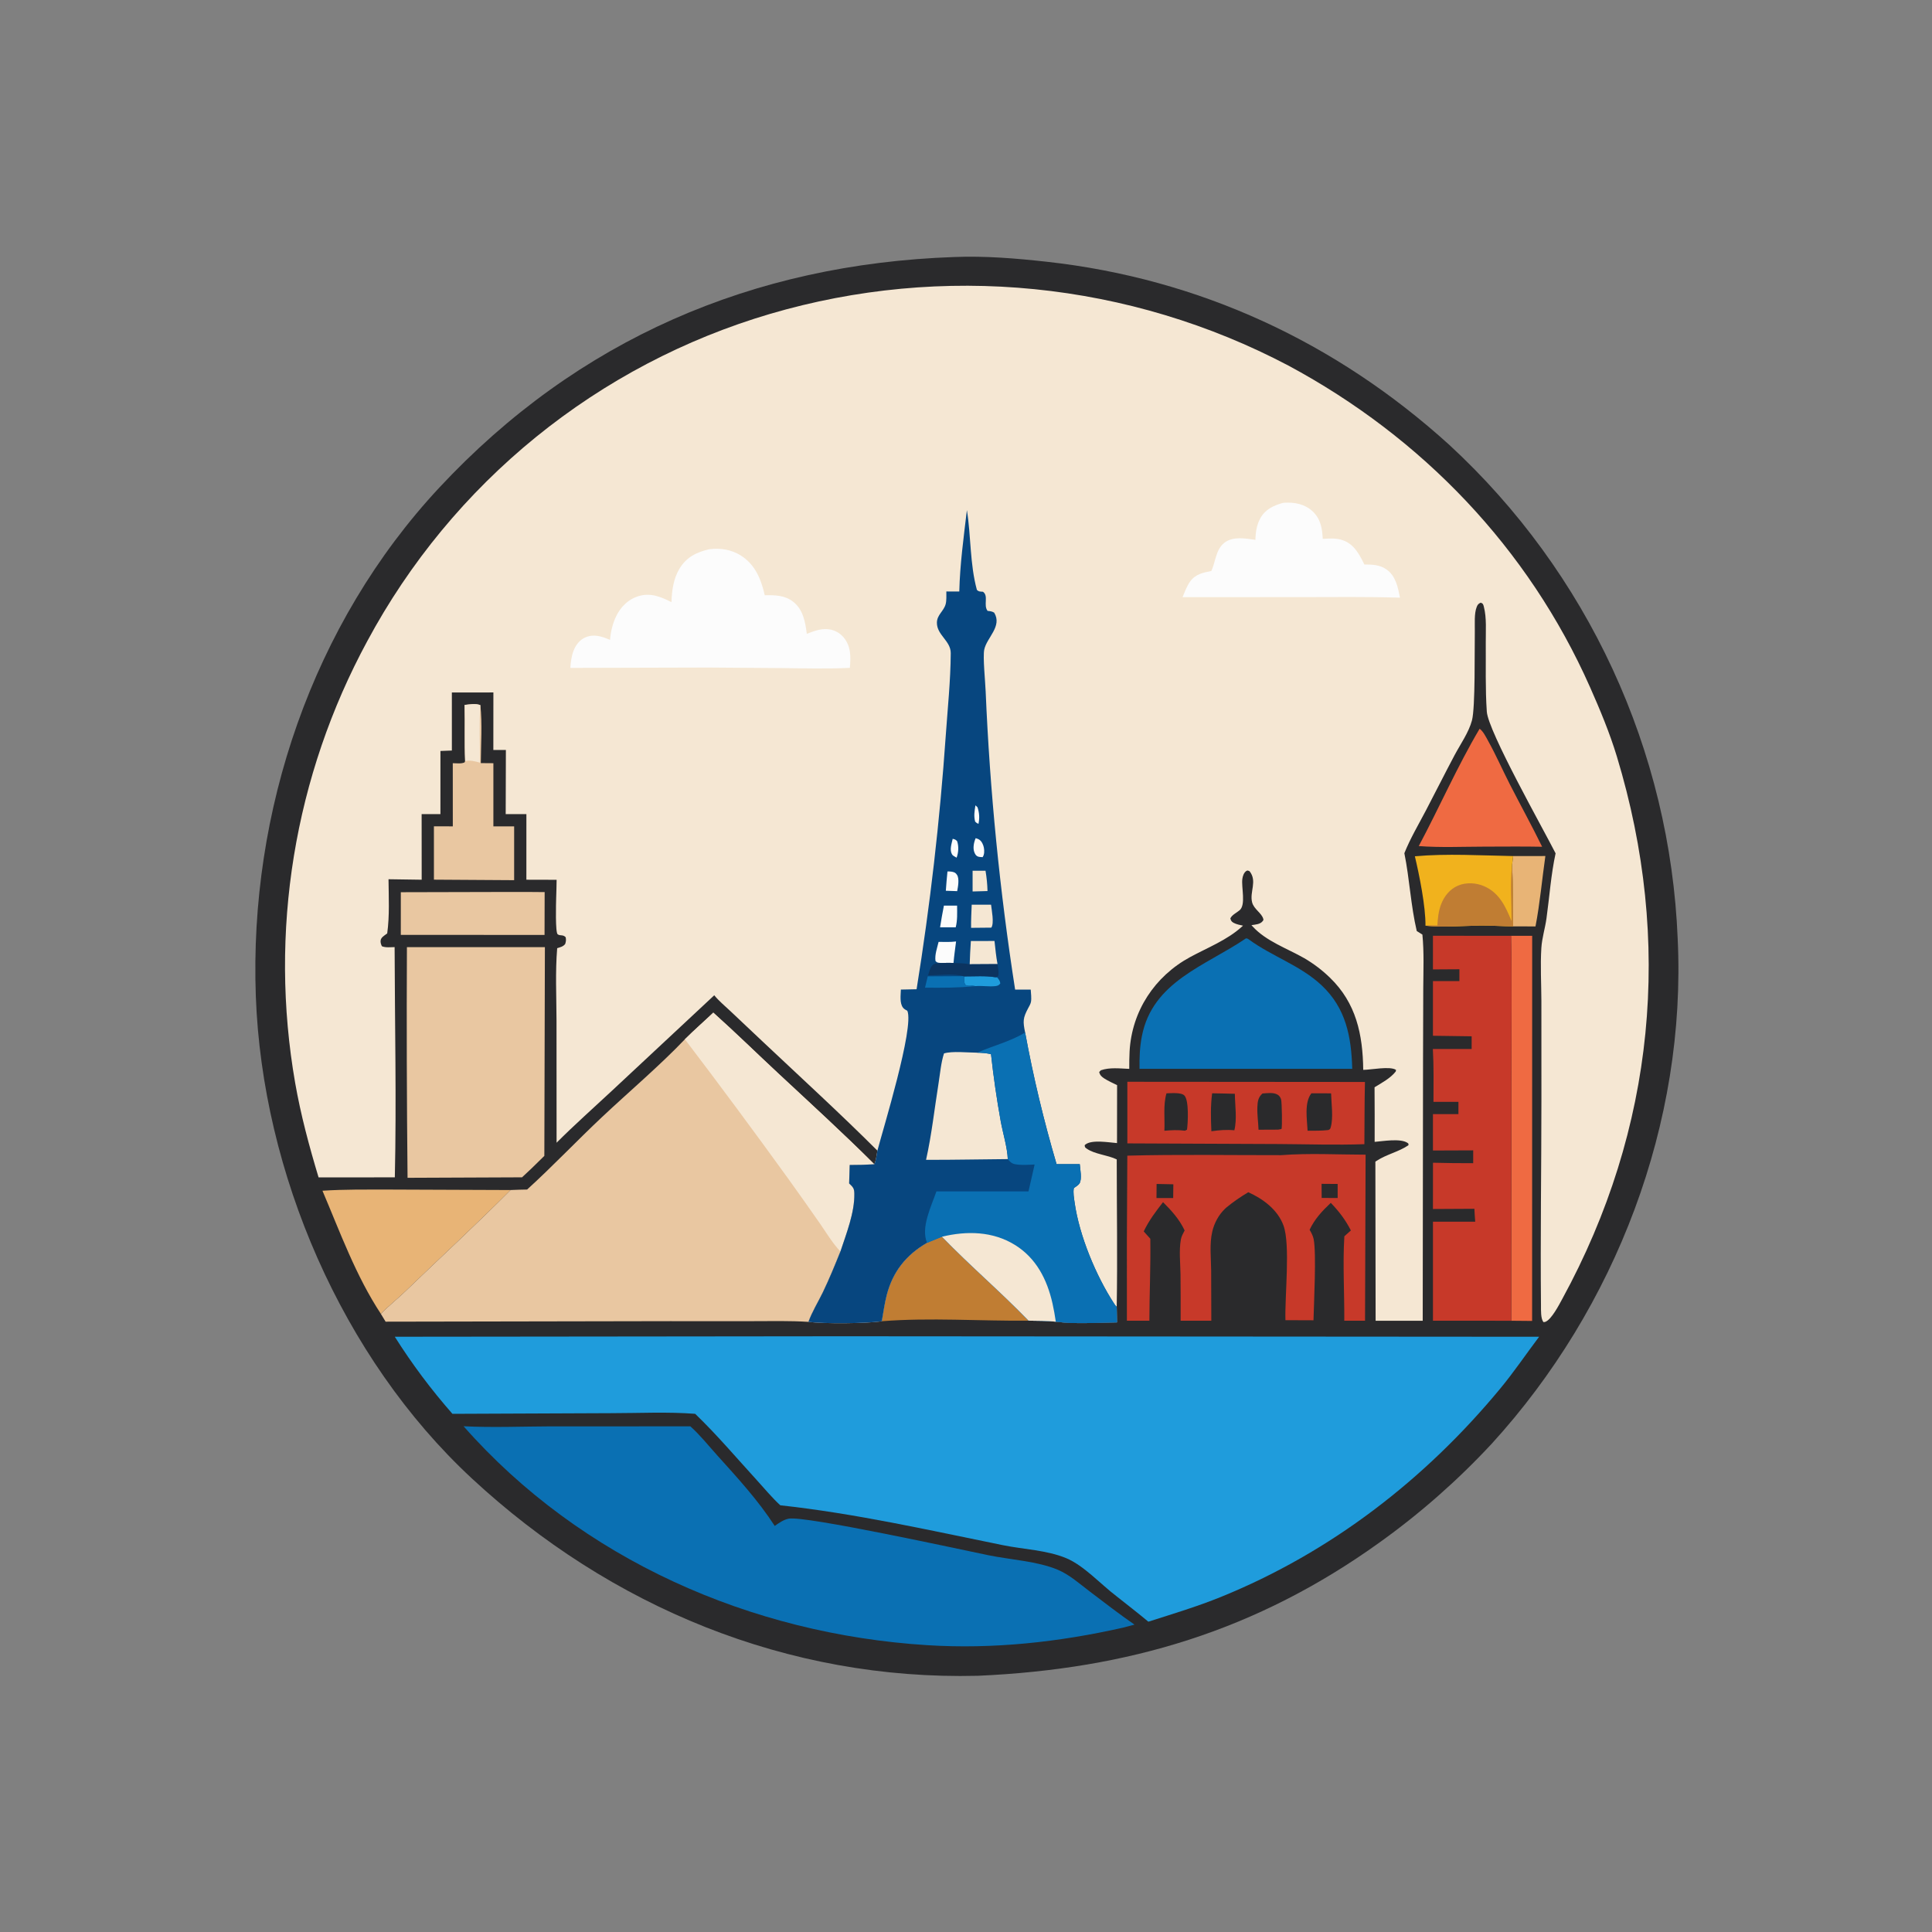
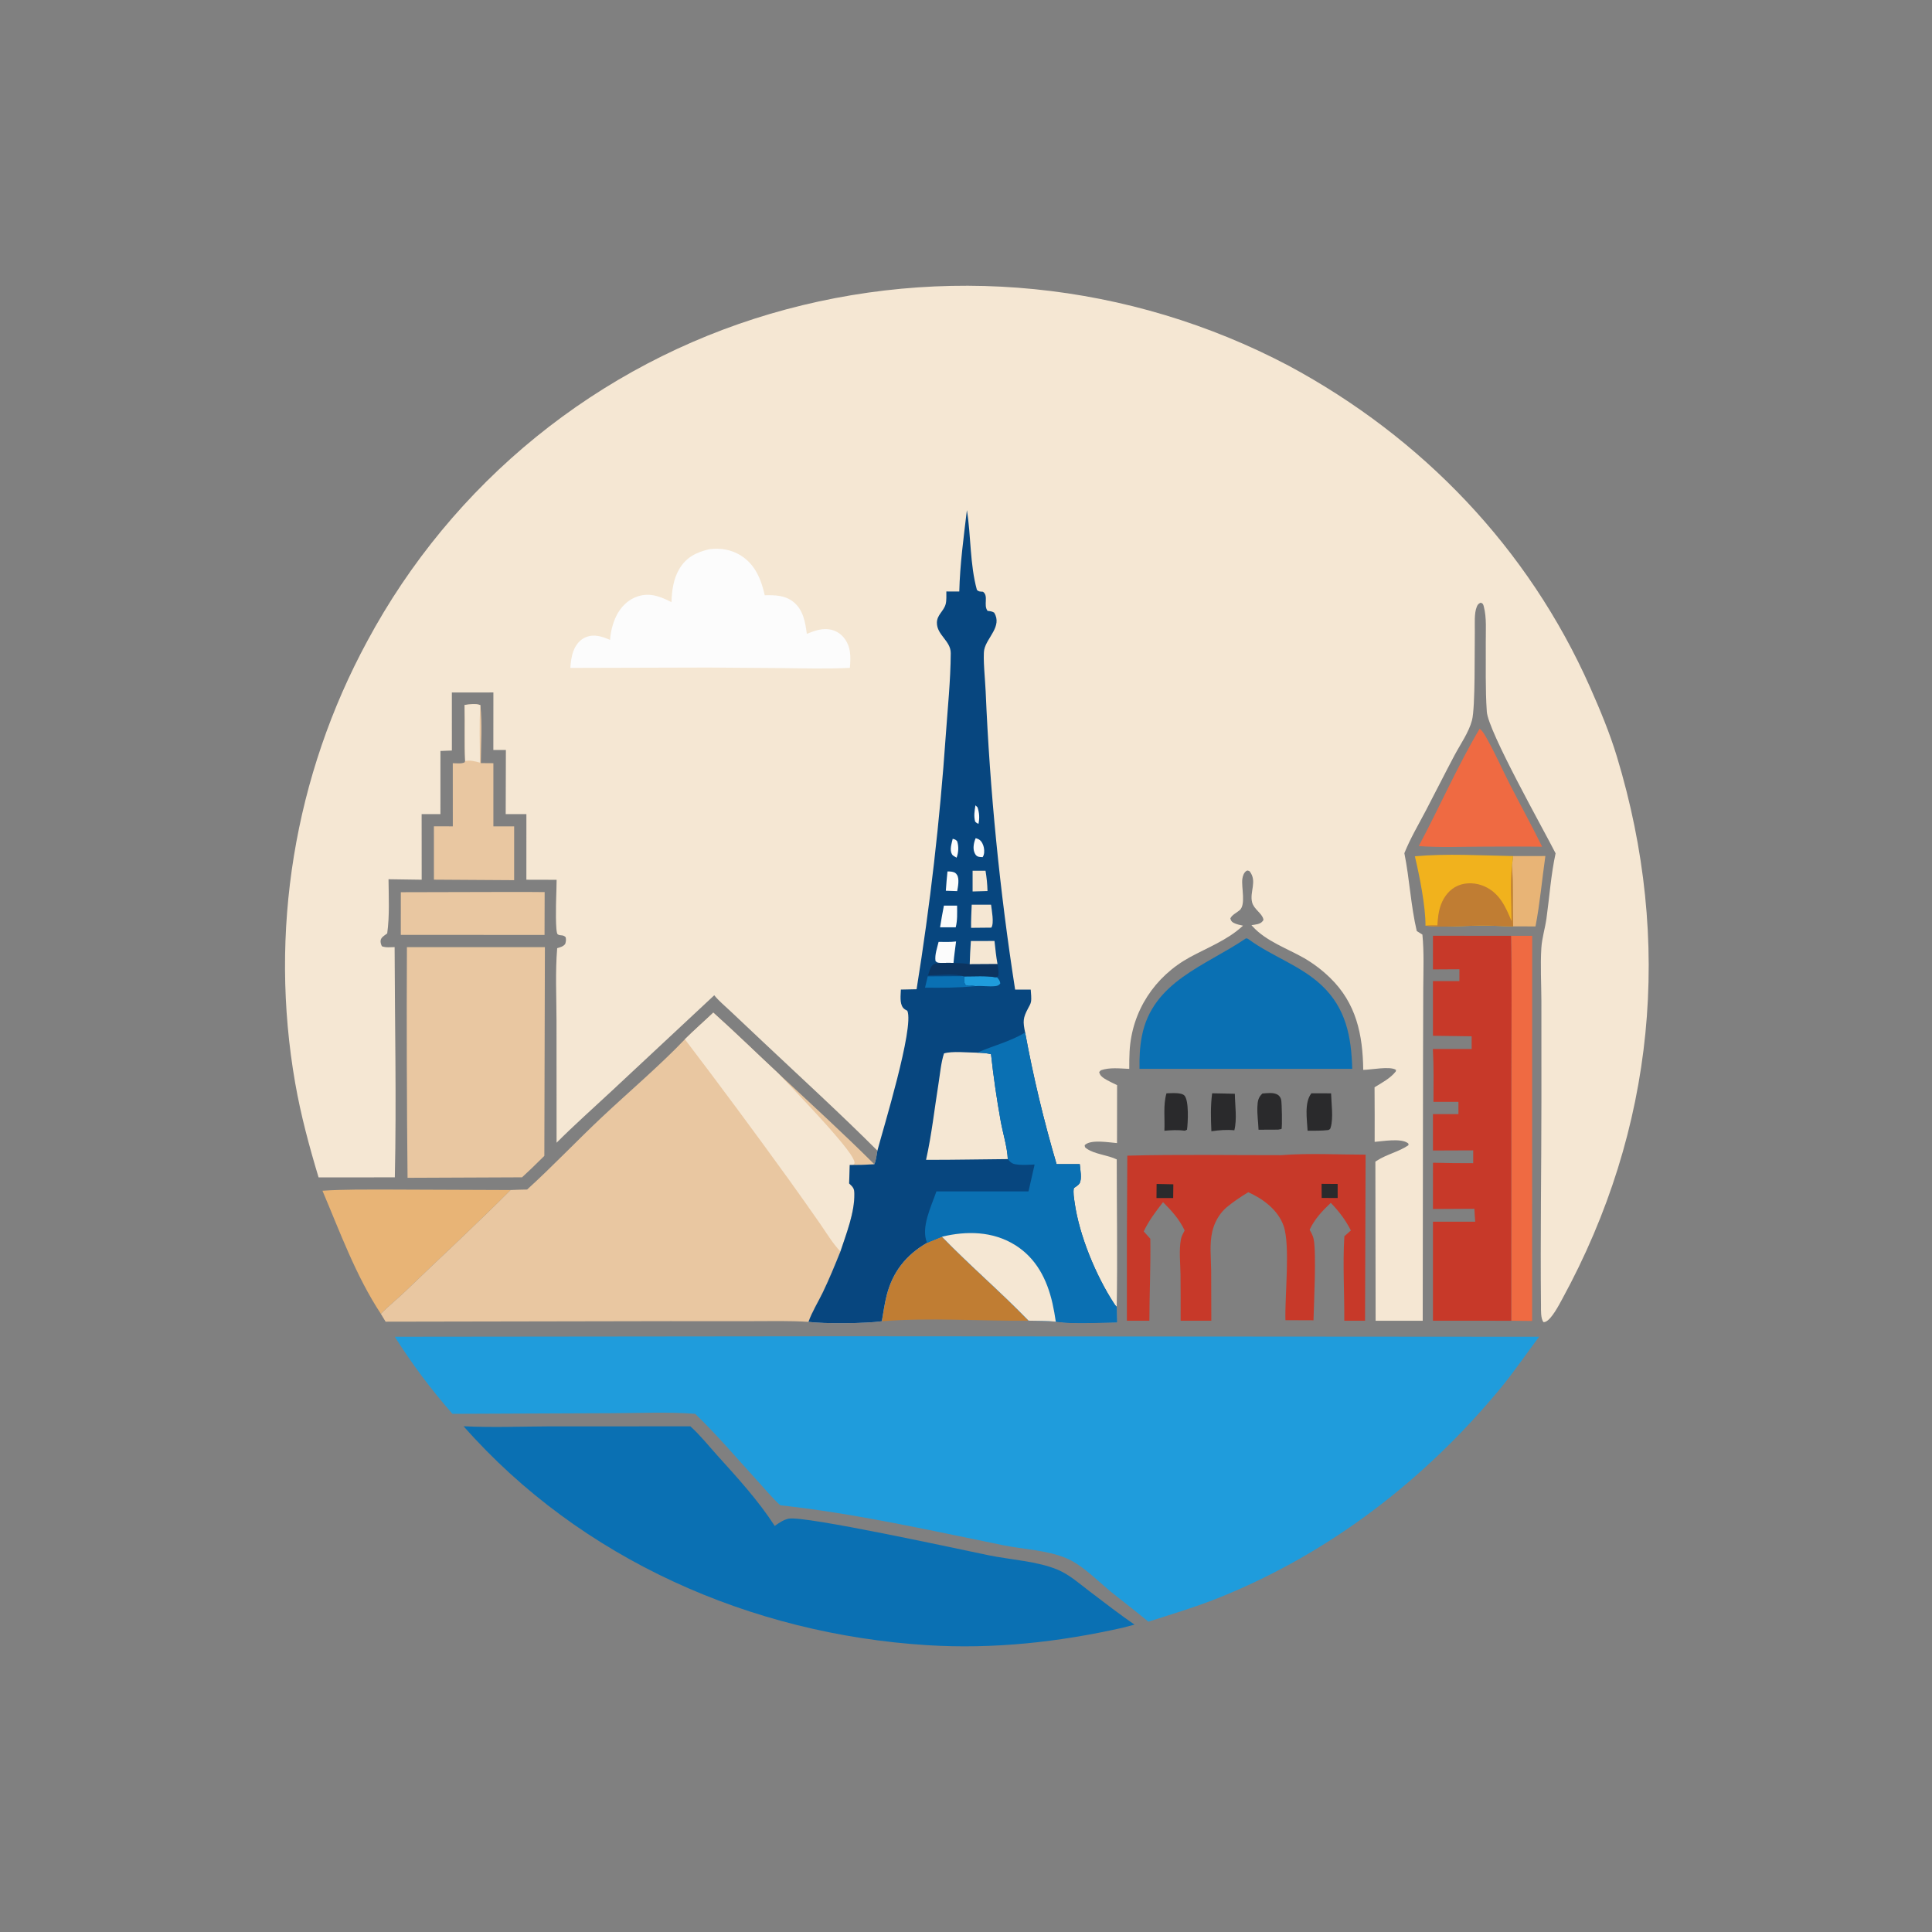
<svg xmlns="http://www.w3.org/2000/svg" width="1024" height="1024">
  <rect width="100%" height="100%" fill="#808080" stroke="none" />
-   <path fill="#2A2A2C" d="M505.766 136.228C522.023 135.567 538.524 136.937 554.671 138.719C635.561 147.645 708.097 181.276 768.252 235.874Q771.646 239.007 774.963 242.223Q778.28 245.439 781.517 248.735Q784.754 252.031 787.909 255.405Q791.064 258.78 794.135 262.23Q797.207 265.681 800.193 269.206Q803.179 272.731 806.078 276.328Q808.977 279.925 811.786 283.592Q814.596 287.259 817.315 290.994Q820.034 294.728 822.661 298.529Q825.287 302.329 827.82 306.192Q830.353 310.056 832.79 313.98Q835.227 317.905 837.568 321.888Q839.908 325.871 842.15 329.91Q844.392 333.949 846.534 338.042Q848.677 342.135 850.718 346.279Q852.76 350.423 854.699 354.616Q856.638 358.809 858.474 363.048Q860.31 367.287 862.042 371.57Q863.773 375.853 865.399 380.177Q867.025 384.501 868.544 388.863Q870.064 393.226 871.476 397.625Q872.888 402.023 874.192 406.455Q875.496 410.887 876.691 415.349Q877.886 419.812 878.971 424.302Q880.057 428.792 881.031 433.308Q882.006 437.824 882.87 442.362Q883.734 446.9 884.486 451.458Q885.239 456.016 885.879 460.591Q886.52 465.166 887.048 469.755Q887.576 474.345 887.992 478.946Q888.407 483.547 888.71 488.156Q889.012 492.766 889.202 497.382C893.93 595.281 856.393 693.136 790.675 765.172Q783.913 772.451 776.794 779.381Q769.674 786.311 762.216 792.875Q754.759 799.439 746.981 805.62Q739.203 811.802 731.124 817.585C665.979 864.339 598.016 884.655 518.375 888.197C417.479 890.719 323.516 851.776 250.013 783.528C181.228 719.66 139.036 621.475 135.597 528.105C131.988 430.119 165.543 330.571 232.901 258.382C306.139 179.892 398.891 139.931 505.766 136.228Z" />
  <path fill="#E8B476" d="M802.001 453.735L819.079 453.712C817.311 466.045 816.207 478.816 813.844 491.022L801.998 491.001C801.571 480.292 802.08 469.436 801.396 458.769L802.001 453.735Z" />
  <path fill="#E9C7A1" d="M270.07 472.75Q279.375 472.716 288.679 472.827L288.622 495.545L231.25 495.5L212.435 495.5L212.444 472.889L270.07 472.75Z" />
  <path fill="#F1B21D" d="M749.909 453.849C766.946 452.302 784.915 453.439 802.001 453.735L801.396 458.769C802.08 469.436 801.571 480.292 801.998 491.001C796.049 490.959 790.127 490.471 784.167 490.566C774.735 490.716 764.923 491.693 755.53 490.648C755.643 480.464 752.278 463.796 749.909 453.849Z" />
  <path fill="#C07D33" d="M801.152 488.206C801.148 478.584 800.386 468.291 801.396 458.769C802.08 469.436 801.571 480.292 801.998 491.001C796.049 490.959 790.127 490.471 784.167 490.566C774.735 490.716 764.923 491.693 755.53 490.648C757.601 490.367 759.771 490.47 761.86 490.454C762.022 486.812 762.445 482.983 763.715 479.551C765.353 475.127 768.361 471.28 772.781 469.397C777.138 467.54 782.413 467.861 786.703 469.746C794.719 473.267 798.052 480.618 801.152 488.206Z" />
  <path fill="#C07D33" d="M491.356 658.716L499.252 655.482C514.081 670.815 530.327 684.641 545.18 699.979C519.408 700.239 493.082 698.248 467.387 700.28C468.231 695.654 468.805 690.963 469.991 686.409C473.233 673.959 480.276 665.136 491.356 658.716Z" />
  <path fill="#EF6A42" d="M784.233 386.242C786.146 387.618 787.644 390.728 788.78 392.771C792.921 400.219 796.366 408.096 800.246 415.693C805.897 426.757 811.911 437.635 817.364 448.797C807.172 448.579 796.946 448.74 786.75 448.734C775.258 448.747 763.425 449.306 751.972 448.436C762.955 427.836 772.322 406.365 784.233 386.242Z" />
  <path fill="#E9C7A1" d="M246.255 373.63C248.854 373.357 252.108 372.755 254.59 373.741C255.704 383.684 254.891 394.415 254.838 404.462L261.507 404.513L261.5 438L272.511 437.999L272.507 466.51L229.994 466.241L229.982 437.984L239.998 437.985L239.984 404.503C241.875 404.532 244.498 404.91 246.215 404.092L246.533 403.394C246.11 393.507 246.507 383.535 246.255 373.63Z" />
  <path fill="#F5E7D3" d="M246.255 373.63C248.854 373.357 252.108 372.755 254.59 373.741C253.921 383.795 254.383 394.118 254.354 404.202C251.854 403.536 249.121 402.768 246.533 403.394C246.11 393.507 246.507 383.535 246.255 373.63Z" />
  <path fill="#EF6A42" d="M800.883 495.99L812.088 496.007L812.051 700.127L800.998 700.025L801.045 568.25C801.041 544.174 801.358 520.057 800.883 495.99Z" />
  <path fill="#E8B476" d="M170.909 631.115C182.373 630.344 194.034 630.519 205.526 630.486L270.614 630.739C252.334 649.113 233.325 666.615 214.667 684.59C210.493 688.611 205.904 692.208 201.865 696.363C188.633 676.312 180.253 653.093 170.909 631.115Z" />
-   <path fill="#C73929" d="M597.519 573.365L723.456 573.464C723.185 584.442 723.253 595.455 723.155 606.439C708.067 606.975 692.724 606.447 677.614 606.362L597.519 606.018L597.519 573.365Z" />
  <path fill="#2A2A2C" d="M618.253 579.484C620.533 579.443 626.141 578.872 627.787 580.682C630.253 583.395 629.634 595.034 629.147 598.756L628.055 599.296C624.43 598.817 620.778 598.991 617.152 599.321C617.467 592.783 616.421 585.843 618.253 579.484Z" />
  <path fill="#2A2A2C" d="M669.133 579.574C671.661 579.411 674.945 578.856 677.215 580.234C678.176 580.817 678.75 581.782 679.032 582.848C679.417 584.308 679.691 597.575 679.204 598.4L677.438 598.733L667.053 598.78C666.904 594.78 666.27 590.729 666.439 586.723C666.565 583.744 666.852 581.602 669.133 579.574Z" />
  <path fill="#2A2A2C" d="M695.065 579.464L705.501 579.494C705.623 584.769 706.786 592.46 705.308 597.486C705.011 598.497 705.003 598.454 704.018 598.95C700.391 599.374 696.699 599.289 693.051 599.313C692.769 593.361 691.192 584.417 695.065 579.464Z" />
  <path fill="#2A2A2C" d="M642.46 579.467C646.471 579.5 650.486 579.64 654.496 579.729C654.569 585.909 655.726 593.05 654.234 599.074C650.039 598.671 646.204 599 642.057 599.586C641.77 592.795 641.567 586.235 642.46 579.467Z" />
  <path fill="#0A70B3" d="M660.415 497.334C661.416 497.553 661.154 497.377 661.858 497.892C674.235 506.959 689.249 511.66 700.537 522.292C713.395 534.401 716.257 549.526 716.715 566.517L660.75 566.504L603.965 566.51C603.853 560.731 604.11 554.852 605.221 549.17C610.898 520.151 638.862 511.998 660.415 497.334Z" />
  <path fill="#C73929" d="M678.997 612.259C693.692 611.12 709.031 611.977 723.796 611.997L723.499 700.011L712.496 699.999C712.609 685.137 711.623 670.091 712.534 655.255L715.991 652.169C713.162 646.59 709.689 642.022 705.344 637.54C700.769 641.858 696.831 646.06 694.125 651.799C695.023 653.38 695.902 654.962 696.264 656.763C697.78 664.302 696.397 690.454 696.18 699.778L681.313 699.721C680.899 687.221 684.008 659.759 680.274 649.542C677.221 641.189 669.472 635.411 661.616 631.909C657.465 634.383 653.611 637.016 649.888 640.104C649.668 640.309 649.444 640.51 649.227 640.718C645.914 643.907 643.589 648.248 642.544 652.697C640.981 659.354 641.88 666.723 641.943 673.512L642.022 700.005L625.754 700.008Q625.803 687.707 625.694 675.407C625.601 669.494 624.847 662.83 625.879 656.994C626.181 655.281 627.076 653.683 627.882 652.16C625.113 646.256 621.003 641.737 616.433 637.169C612.534 642.168 608.947 646.912 606.2 652.671L609.688 656.554C609.913 670.981 609.227 685.548 609.198 700.002L597.274 700.003Q597.159 656.262 597.499 612.521C624.623 611.805 651.859 612.294 678.997 612.259Z" />
  <path fill="#2A2A2C" d="M700.465 627.46L708.979 627.521L708.99 634.97L700.517 634.932L700.465 627.46Z" />
  <path fill="#2A2A2C" d="M613.022 627.522L621.895 627.701L621.814 634.982L612.961 634.983L613.022 627.522Z" />
  <path fill="#C73929" d="M759.495 495.981L800.883 495.99C801.358 520.057 801.041 544.174 801.045 568.25L800.998 700.025L759.496 699.999L759.496 647.51L781.895 647.515C781.682 645.244 781.586 642.958 781.453 640.68L759.49 640.795L759.511 616.271Q770.165 616.548 780.823 616.519L780.828 609.715L759.49 609.794L759.496 590.509L772.996 590.518L773.005 584.002L759.767 584.004C759.782 574.679 759.978 565.308 759.444 555.995L780.002 556.003L780.006 549.264L759.493 548.977L759.488 519.995L773.503 519.995L773.515 513.724L759.485 513.808L759.495 495.981Z" />
  <path fill="#E9C7A1" d="M215.677 501.995L288.805 501.997L288.514 612.639L282.02 619.003L276.692 624.007L216.014 624.259Q215.382 563.127 215.677 501.995Z" />
  <path fill="#0A70B3" d="M245.707 755.947C260.99 756.705 276.359 756.072 291.652 756.005L365.917 755.995C371.081 760.621 375.474 766.187 380.114 771.331C390.973 783.371 401.781 795.13 410.622 808.772C412.874 807.193 415.243 805.494 417.989 804.93C426.455 803.192 509.77 821.416 523.996 824.33C535.481 826.683 549.985 827.475 560.666 832.011C566.991 834.698 572.308 839.53 577.744 843.633C585.527 849.507 593.267 855.558 601.303 861.08L595.299 862.68C561.149 870.38 526.46 874.172 491.445 871.977C398.204 866.132 308.046 826.654 245.707 755.947Z" />
  <path fill="#E9C7A1" d="M378.061 536.713C389.777 547.201 401.034 558.236 412.542 568.954C429.641 584.878 446.864 600.584 463.409 617.091C459.05 617.364 454.73 617.483 450.363 617.471L450.058 627.248C452.103 629.227 452.766 629.722 452.817 632.656C452.991 642.746 448.582 653.806 445.439 663.327C442.498 670.616 439.532 677.901 436.113 684.982C433.666 690.05 430.368 695.34 428.507 700.623C418.615 699.971 408.499 700.235 398.583 700.243L355.114 700.239L204.374 700.513L201.865 696.363C205.904 692.208 210.493 688.611 214.667 684.59C233.325 666.615 252.334 649.113 270.614 630.739Q274.997 630.545 279.383 630.48C293.013 618.087 305.767 604.571 319.204 591.949C333.371 578.64 349.755 564.741 363.006 550.835C367.882 545.974 373.08 541.462 378.061 536.713Z" />
-   <path fill="#F5E7D3" d="M378.061 536.713C389.777 547.201 401.034 558.236 412.542 568.954C429.641 584.878 446.864 600.584 463.409 617.091C459.05 617.364 454.73 617.483 450.363 617.471L450.058 627.248C452.103 629.227 452.766 629.722 452.817 632.656C452.991 642.746 448.582 653.806 445.439 663.327C441.293 658.981 437.937 653.308 434.51 648.381Q426.227 636.489 417.769 624.721Q390.843 587.44 363.006 550.835C367.882 545.974 373.08 541.462 378.061 536.713Z" />
+   <path fill="#F5E7D3" d="M378.061 536.713C389.777 547.201 401.034 558.236 412.542 568.954C459.05 617.364 454.73 617.483 450.363 617.471L450.058 627.248C452.103 629.227 452.766 629.722 452.817 632.656C452.991 642.746 448.582 653.806 445.439 663.327C441.293 658.981 437.937 653.308 434.51 648.381Q426.227 636.489 417.769 624.721Q390.843 587.44 363.006 550.835C367.882 545.974 373.08 541.462 378.061 536.713Z" />
  <path fill="#1F9CDC" d="M446.821 708.249L815.764 708.511C808.858 717.654 802.469 727.147 795.155 735.986C755.269 784.188 705.297 822.784 647.123 846.405C634.58 851.498 621.535 855.415 608.647 859.528C603.117 854.912 597.388 850.506 591.75 846.021C583.505 839.791 574.542 829.797 565.123 825.866C554.85 821.578 542.535 821.206 531.627 818.989C492.475 811.031 453.329 802.169 413.563 797.834C409.141 793.763 405.213 788.982 401.157 784.541C390.418 772.783 379.929 760.387 368.45 749.354C353.881 748.227 338.748 749.001 324.127 749.006L239.801 749.364C228.405 736.36 218.48 723.103 209.248 708.501L446.821 708.249Z" />
  <path fill="#F5E7D3" d="M168.849 624.039C163.881 607.501 159.426 591.033 156.449 574Q155.799 570.278 155.227 566.544Q154.654 562.809 154.16 559.064Q153.667 555.318 153.251 551.563Q152.836 547.808 152.499 544.045Q152.162 540.281 151.904 536.512Q151.646 532.743 151.467 528.969Q151.287 525.195 151.187 521.418Q151.087 517.642 151.066 513.864Q151.045 510.086 151.103 506.308Q151.161 502.53 151.298 498.755Q151.435 494.979 151.65 491.207Q151.866 487.435 152.161 483.669Q152.456 479.902 152.829 476.142Q153.203 472.383 153.655 468.632Q154.107 464.881 154.637 461.14Q155.168 457.4 155.776 453.671Q156.385 449.942 157.071 446.227Q157.758 442.512 158.521 438.812Q159.285 435.112 160.127 431.428Q160.968 427.745 161.886 424.08Q162.804 420.415 163.799 416.77Q164.793 413.126 165.864 409.502Q166.934 405.879 168.08 402.279Q169.227 398.679 170.448 395.104Q171.669 391.528 172.965 387.979Q174.26 384.43 175.63 380.909Q177 377.388 178.443 373.897Q179.886 370.405 181.402 366.944Q182.917 363.484 184.505 360.055Q186.093 356.627 187.752 353.233Q189.412 349.839 191.141 346.48Q192.871 343.121 194.671 339.799Q196.76 335.909 198.944 332.072Q201.128 328.235 203.406 324.453Q205.685 320.671 208.056 316.947Q210.428 313.222 212.891 309.558Q215.354 305.893 217.906 302.291Q220.459 298.689 223.1 295.151Q225.742 291.612 228.47 288.141Q231.198 284.669 234.011 281.266Q236.824 277.863 239.72 274.531Q242.617 271.198 245.595 267.939Q248.573 264.679 251.631 261.494Q254.688 258.309 257.824 255.201Q260.96 252.093 264.172 249.063Q267.383 246.033 270.669 243.084Q273.955 240.135 277.312 237.268Q280.67 234.401 284.098 231.618Q287.526 228.835 291.021 226.137Q294.517 223.44 298.078 220.83Q301.639 218.22 305.264 215.699Q308.888 213.178 312.574 210.747Q316.26 208.317 320.005 205.978Q323.75 203.64 327.552 201.394Q331.354 199.149 335.21 196.999Q339.066 194.848 342.975 192.794Q346.883 190.74 350.841 188.783Q354.799 186.826 358.804 184.968Q362.809 183.11 366.859 181.351Q370.909 179.592 375.001 177.935Q379.093 176.277 383.225 174.721Q387.357 173.165 391.526 171.712Q395.695 170.258 399.899 168.909Q404.103 167.559 408.339 166.314Q412.579 165.069 416.849 163.927Q421.118 162.784 425.413 161.745Q429.708 160.705 434.027 159.77Q438.347 158.834 442.687 158.002Q447.027 157.171 451.387 156.444Q455.746 155.717 460.121 155.096Q464.497 154.474 468.886 153.958Q473.275 153.442 477.675 153.032Q482.075 152.622 486.484 152.317Q490.893 152.013 495.308 151.815Q499.723 151.617 504.141 151.525Q508.56 151.434 512.979 151.448Q517.398 151.463 521.816 151.584Q526.234 151.705 530.647 151.933Q535.061 152.16 539.467 152.494Q543.874 152.827 548.271 153.267Q552.669 153.706 557.055 154.251Q561.44 154.797 565.811 155.447Q570.182 156.098 574.537 156.854Q578.891 157.61 583.226 158.47Q587.561 159.33 591.873 160.295Q596.186 161.259 600.475 162.327Q604.763 163.395 609.024 164.566Q613.286 165.737 617.518 167.01Q621.75 168.283 625.95 169.658Q630.15 171.032 634.316 172.507Q638.482 173.983 642.611 175.558Q646.74 177.133 650.83 178.807Q654.92 180.481 658.968 182.253Q663.017 184.026 667.021 185.895Q671.026 187.764 674.984 189.729Q678.943 191.693 682.853 193.753C753.66 231.767 810.119 290.531 842.783 364.279C848.067 376.21 853.179 388.463 856.973 400.964C886.706 498.935 877.207 598.398 828.02 688.494C826.393 691.475 822.401 699.261 819.132 700.578C818.822 700.703 818.477 700.711 818.15 700.777C816.54 699.201 816.773 694.147 816.751 691.93C816.386 655.558 816.979 619.104 816.982 582.724L816.967 530.578C816.934 521.265 816.363 511.735 816.945 502.454C817.278 497.154 818.94 492.01 819.668 486.756C821.268 475.214 822.025 463.715 824.496 452.287C817.862 439.189 788.763 387.623 788.042 377.21C787.205 365.103 787.583 352.687 787.489 340.543C787.442 334.504 788.012 327.477 786.484 321.638C786.157 320.39 786.091 319.873 784.812 319.423C783.635 319.971 783.229 320.361 782.726 321.589C781.259 325.167 781.756 330.733 781.683 334.616C781.505 344.186 782.002 374.943 780.173 381.822C778.476 388.203 774.032 394.454 770.925 400.3C765.73 410.073 760.79 419.985 755.643 429.784C751.773 437.15 747.434 444.487 744.34 452.213C747.111 465.846 747.723 479.919 750.91 493.467L753.902 495.348C754.815 504.726 754.416 514.237 754.353 523.65L754.235 562.821L754.069 700.025L729.106 700.026L728.978 615.7L729.692 615.229C734.988 611.767 741.362 610.518 746.524 606.982C746.465 606.152 746.664 606.198 746.03 605.765C742.31 603.222 732.96 604.868 728.592 605.212Q728.64 590.746 728.539 576.281C732.342 573.95 736.984 571.484 739.775 567.913L739.931 567.073C736.767 564.922 726.663 567.05 722.541 567.046C722.311 548.288 718.823 531.634 704.85 518.144Q701.787 515.175 698.388 512.596Q694.989 510.018 691.305 507.867C682.264 502.694 671.024 498.855 663.913 491.028L663.288 490.349C665.35 490.025 667.974 489.956 669.308 488.143C669.65 487.679 669.712 487.636 669.575 487.085C668.785 483.935 664.563 481.933 663.633 478.214C662.242 472.655 666.49 467.092 662.312 461.779C661.645 461.54 661.315 461.176 660.652 461.59C659.271 462.451 658.674 464.32 658.467 465.858C657.87 470.276 660.456 479.562 657.008 482.46C655.488 483.738 652.895 484.946 652.107 486.787C652.436 487.976 652.753 488.547 653.896 489.146C655.354 489.91 657.215 490.286 658.82 490.623L658.264 491.131C650.37 498.294 639.992 502.279 630.733 507.308C611.996 517.484 599.887 535.901 598.702 557.26Q598.481 561.89 598.53 566.525C593.614 566.338 588.171 565.625 583.468 567.274L582.597 568.191C582.977 569.899 583.952 570.766 585.41 571.687C587.508 573.013 589.853 574.052 592.084 575.139L592.039 605.861C587.8 605.545 578.779 603.898 575.299 606.613C575.15 606.729 575.027 606.874 574.891 607.005C575.039 608.165 575.075 608.158 576 608.812C580.189 611.776 587.1 612.163 591.896 614.508C591.909 640.542 592.327 666.643 591.886 692.669Q592.011 696.779 592.033 700.89C581.501 700.958 570.013 701.929 559.597 700.514C554.797 700.059 549.996 700.038 545.18 699.979C530.327 684.641 514.081 670.815 499.252 655.482L491.356 658.716C480.276 665.136 473.233 673.959 469.991 686.409C468.805 690.963 468.231 695.654 467.387 700.28C459.583 701.528 436.494 701.695 428.507 700.623C430.368 695.34 433.666 690.05 436.113 684.982C439.532 677.901 442.498 670.616 445.439 663.327C448.582 653.806 452.991 642.746 452.817 632.656C452.766 629.722 452.103 629.227 450.058 627.248L450.363 617.471C454.73 617.483 459.05 617.364 463.409 617.091C464.365 614.94 464.601 612.177 465.042 609.86C445.24 590.091 424.586 571.231 404.225 552.045L387.283 536.057C384.385 533.317 381.079 530.601 378.566 527.516L324.16 578.285C314.437 587.36 304.391 596.257 295 605.668L294.962 540.679C294.929 527.944 294.268 515.272 295.319 502.557C296.944 502.03 298.504 501.744 299.573 500.31C299.996 498.925 300.087 498.239 299.831 496.763C298.297 495.151 297.015 496.204 295.58 495.199C294.274 494.285 294.711 478.716 294.779 476.002C294.86 472.775 295.009 469.541 295.019 466.313L278.989 466.272L278.998 431.503L268.031 431.5L268.13 397.499L261.481 397.503L261.508 367.014L239.496 367.024L239.501 397.799L233.444 398.031L233.434 431.514L223.473 431.494L223.503 466.272L205.92 466.014C206.013 475.544 206.538 485.274 205.227 494.731L204.612 495.179C203.455 496.037 201.946 496.922 201.739 498.475C201.6 499.516 201.959 500.603 202.408 501.521C204.356 502.366 207.044 502.01 209.153 501.986C209.258 542.611 210.169 583.413 209.267 624.021L168.849 624.039Z" />
-   <path fill="#FCFCFC" d="M679.988 266.542C680.146 266.524 680.304 266.502 680.463 266.49C685.874 266.059 691.508 267.123 695.606 270.91C699.967 274.939 700.81 279.986 701.074 285.594C704.757 285.42 708.27 285.097 711.812 286.366C717.788 288.508 720.515 293.891 723.16 299.213C727.319 299.2 731.219 299.298 734.796 301.759C739.795 305.2 740.911 311.248 742.018 316.779C724.613 316.244 707.163 316.477 689.75 316.49L626.785 316.514C627.917 313.772 629.022 310.678 630.752 308.261C633.589 304.299 637.556 303.512 642.03 302.636C644.38 297.621 644.282 291.27 649.053 287.601C653.572 284.126 660.192 285.41 665.407 286.121C665.468 282.165 666.053 278.175 668.008 274.679C670.684 269.892 674.97 267.968 679.988 266.542Z" />
  <path fill="#FCFCFC" d="M375.89 291.109C381.73 290.35 387.54 291.23 392.59 294.385C400.278 299.188 403.438 307.077 405.335 315.5C410.692 315.389 415.997 315.461 420.429 318.957C425.7 323.114 426.834 329.7 427.623 335.943C431.117 334.588 434.514 333.224 438.346 333.456C441.833 333.667 444.944 335.183 447.177 337.878C451.078 342.586 450.97 348.257 450.434 353.981C438.26 354.572 426.047 354.226 413.866 354.095L375.25 353.809L302.308 354.008C302.482 351.112 302.894 347.796 303.922 345.068C305.114 341.906 307.231 339.07 310.425 337.754C314.952 335.888 319.118 337.375 323.338 339.152C323.651 334.908 324.719 330.447 326.582 326.607C328.911 321.809 332.839 317.778 337.985 316.1C344.604 313.941 350.055 316.193 355.898 319.146C356.062 313.153 356.937 306.813 360.039 301.573C363.727 295.341 369.111 292.703 375.89 291.109Z" />
  <path fill="#07467F" d="M512.474 270.375C514.702 284.341 514.019 298.936 517.773 312.649C518.845 313.692 519.529 313.499 520.988 313.636C524.129 315.825 521.078 320.754 523.438 323.78C524.75 323.926 525.782 324.001 526.937 324.714C531.35 331.98 523.02 337.868 521.674 344.288C520.86 348.169 522.236 361.489 522.423 366.522Q524.102 406.207 528.008 445.735Q531.915 485.263 538.037 524.509L546.308 524.501C546.407 526.514 546.806 529.129 546.418 531.091C546.205 532.166 545.5 533.325 544.986 534.284C542.106 539.654 542.135 541.347 543.34 547.251C547.695 570.949 553.196 593.892 560.003 617.015L572.299 617.027C572.509 619.601 573.591 624.967 572.157 627.23C571.539 628.206 570.115 629.031 569.177 629.693C568.67 632.052 569.256 635.118 569.589 637.493C572.023 654.835 580.902 676.249 590.554 691.017C590.975 691.662 591.329 692.146 591.886 692.669Q592.011 696.779 592.033 700.89C581.501 700.958 570.013 701.929 559.597 700.514C554.797 700.059 549.996 700.038 545.18 699.979C530.327 684.641 514.081 670.815 499.252 655.482L491.356 658.716C480.276 665.136 473.233 673.959 469.991 686.409C468.805 690.963 468.231 695.654 467.387 700.28C459.583 701.528 436.494 701.695 428.507 700.623C430.368 695.34 433.666 690.05 436.113 684.982C439.532 677.901 442.498 670.616 445.439 663.327C448.582 653.806 452.991 642.746 452.817 632.656C452.766 629.722 452.103 629.227 450.058 627.248L450.363 617.471C454.73 617.483 459.05 617.364 463.409 617.091C464.365 614.94 464.601 612.177 465.042 609.86C467.918 598.855 484.673 544.542 480.908 535.734C480.086 535.285 479.211 534.861 478.624 534.098C476.75 531.664 477.407 527.381 477.483 524.492L485.812 524.321Q496.572 457.53 501.259 390.041C502.272 375.586 503.825 360.71 503.918 346.235C503.96 339.6 496.486 336.61 496.58 329.975C496.637 325.888 500.182 323.941 501.2 320.272C501.761 318.249 501.551 315.598 501.586 313.491L508.44 313.518C508.793 299.054 510.774 284.728 512.474 270.375Z" />
  <path fill="#FCFCFC" d="M517.002 426.829L518.114 427.894C519.09 430.892 519.258 433.601 518.602 436.686C517.766 436.308 517.488 436.091 516.853 435.475C516.04 432.472 516.537 429.864 517.002 426.829Z" />
  <path fill="#FCFCFC" d="M504.947 444.587C506.175 444.918 506.446 444.933 507.3 445.848C508.236 448.642 508.026 451.823 507.036 454.582C506.188 454.085 505.094 453.675 504.585 452.812C503.183 450.44 504.4 447.105 504.947 444.587Z" />
  <path fill="#FCFCFC" d="M517.134 444.24C517.815 444.455 518.53 444.687 519.124 445.097C520.397 445.976 521.21 447.839 521.481 449.328C521.777 450.959 521.782 452.922 520.808 454.31C520.085 454.251 519.119 454.26 518.439 454.029C517.362 453.661 516.923 452.876 516.487 451.868C515.512 449.617 516.17 446.393 517.134 444.24Z" />
  <path fill="#FCFCFC" d="M502.179 461.887C502.933 461.907 503.793 461.875 504.53 462.024C505.871 462.296 506.548 462.582 507.281 463.778C508.566 465.874 507.755 470.036 507.322 472.326L501.312 472.122C501.5 468.707 501.869 465.293 502.179 461.887Z" />
  <path fill="#F5E7D3" d="M515.496 461.499L522.349 461.502C522.959 465.132 523.304 468.596 523.398 472.275L515.498 472.502L515.496 461.499Z" />
  <path fill="#1F9CDC" d="M511.062 517.515C516.333 517.552 522.312 517.065 527.489 517.943L528.392 517.926C529.354 519.056 530.039 519.742 530.158 521.298C529.361 522.286 528.761 522.517 527.481 522.664C524.084 523.056 520.509 522.347 517.045 522.662L515.292 522.41C513.96 522.502 512.949 522.64 511.702 522.039C510.81 520.448 511.052 519.318 511.062 517.515Z" />
  <path fill="#FCFCFC" d="M500.289 479.994L507.279 480.01C507.313 483.868 507.512 487.735 506.549 491.499L498.26 491.504C498.876 487.652 499.514 483.817 500.289 479.994Z" />
  <path fill="#FCFCFC" d="M497.473 499.216C500.554 499.242 503.674 499.378 506.737 498.997C506.251 502.796 505.707 506.599 505.374 510.414C503.239 510.271 501.15 510.327 499.016 510.416C497.556 510.242 496.758 510.482 495.82 509.301C495.379 505.979 496.714 502.456 497.473 499.216Z" />
  <path fill="#0A70B3" d="M510.567 517.385L511.062 517.515C511.052 519.318 510.81 520.448 511.702 522.039C512.949 522.64 513.96 522.502 515.292 522.41L517.045 522.662C508.06 523.566 499.299 523.589 490.281 523.483L491.715 517.495L510.567 517.385Z" />
  <path fill="#F5E7D3" d="M515.024 479.495L525.288 479.509C525.581 482.329 527.024 489.289 525.427 491.666L514.695 491.77C514.628 487.685 514.875 483.577 515.024 479.495Z" />
  <path fill="#F5E7D3" d="M514.581 498.77L527.103 498.733C527.558 502.83 527.938 506.952 528.708 511.003Q521.335 510.989 513.962 511.092Q514.144 504.925 514.581 498.77Z" />
  <path fill="#0C3460" d="M499.016 510.416C501.15 510.327 503.239 510.271 505.374 510.414C508.236 510.521 511.156 510.484 513.962 511.092Q521.335 510.989 528.708 511.003C528.999 513.024 529.476 515.089 529.111 517.118L528.392 517.926L527.489 517.943C522.312 517.065 516.333 517.552 511.062 517.515L510.567 517.385C505.273 515.846 497.456 516.909 491.902 516.976C492.454 515.279 492.939 512.951 494.177 511.647C495.423 510.335 497.339 510.488 499.016 510.416Z" />
  <path fill="#F5E7D3" d="M517.92 557.943C520.461 557.995 522.757 558.164 525.257 558.717Q527.214 576.622 530.415 594.346C531.529 600.471 533.926 608.264 534.149 614.345C519.702 614.439 505.285 614.789 490.831 614.73C493.81 601.456 495.32 587.441 497.48 573.977C498.301 568.86 498.737 563.274 500.341 558.34C504.536 556.993 513.253 557.926 517.92 557.943Z" />
  <path fill="#0A70B3" d="M543.34 547.251C547.695 570.949 553.196 593.892 560.003 617.015L572.299 617.027C572.509 619.601 573.591 624.967 572.157 627.23C571.539 628.206 570.115 629.031 569.177 629.693C568.67 632.052 569.256 635.118 569.589 637.493C572.023 654.835 580.902 676.249 590.554 691.017C590.975 691.662 591.329 692.146 591.886 692.669Q592.011 696.779 592.033 700.89C581.501 700.958 570.013 701.929 559.597 700.514C554.797 700.059 549.996 700.038 545.18 699.979C530.327 684.641 514.081 670.815 499.252 655.482L491.356 658.716C487.919 650.607 493.625 639.342 496.316 631.478L545.121 631.469L548.368 617.227C545.559 617.311 542.551 617.562 539.761 617.303C536.826 617.032 535.978 616.579 534.149 614.345C533.926 608.264 531.529 600.471 530.415 594.346Q527.214 576.622 525.257 558.717C522.757 558.164 520.461 557.995 517.92 557.943C526.339 554.236 535.464 552.06 543.34 547.251Z" />
  <path fill="#F5E7D3" d="M499.252 655.482C512.389 652.324 526.127 652.547 537.905 659.823C549.218 666.811 554.956 678.116 557.828 690.764Q558.9 695.605 559.597 700.514C554.797 700.059 549.996 700.038 545.18 699.979C530.327 684.641 514.081 670.815 499.252 655.482Z" />
</svg>